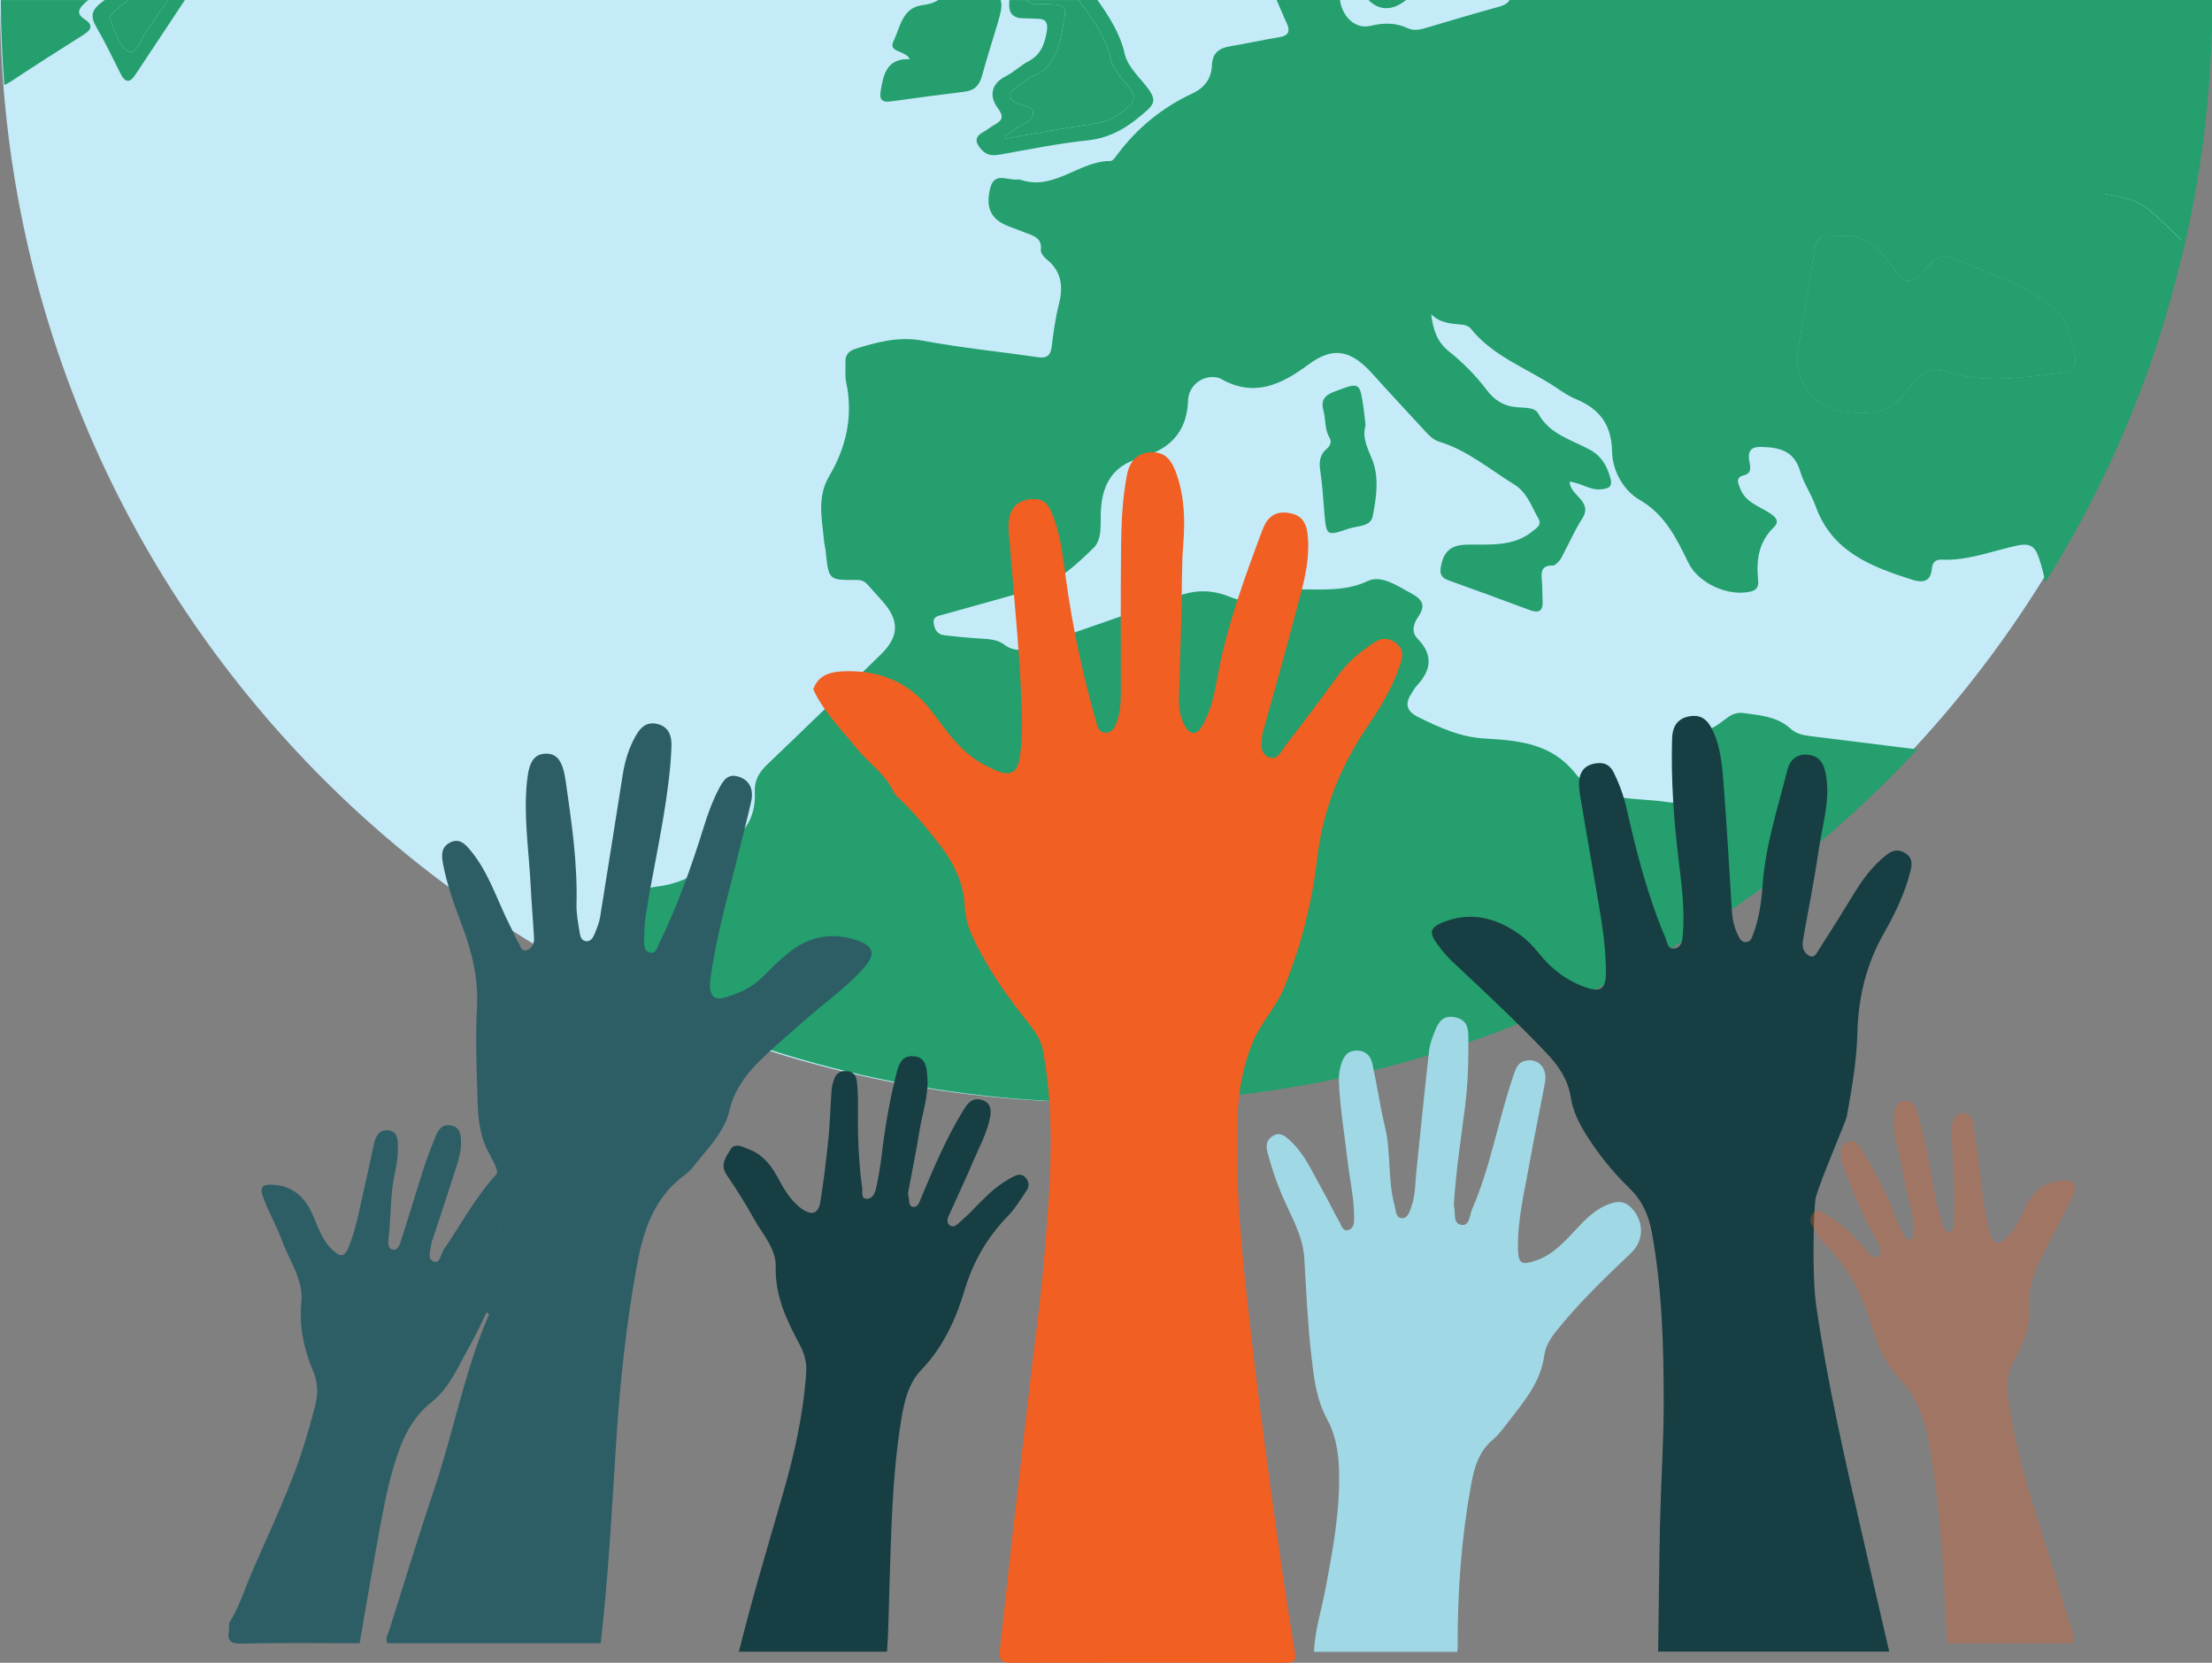
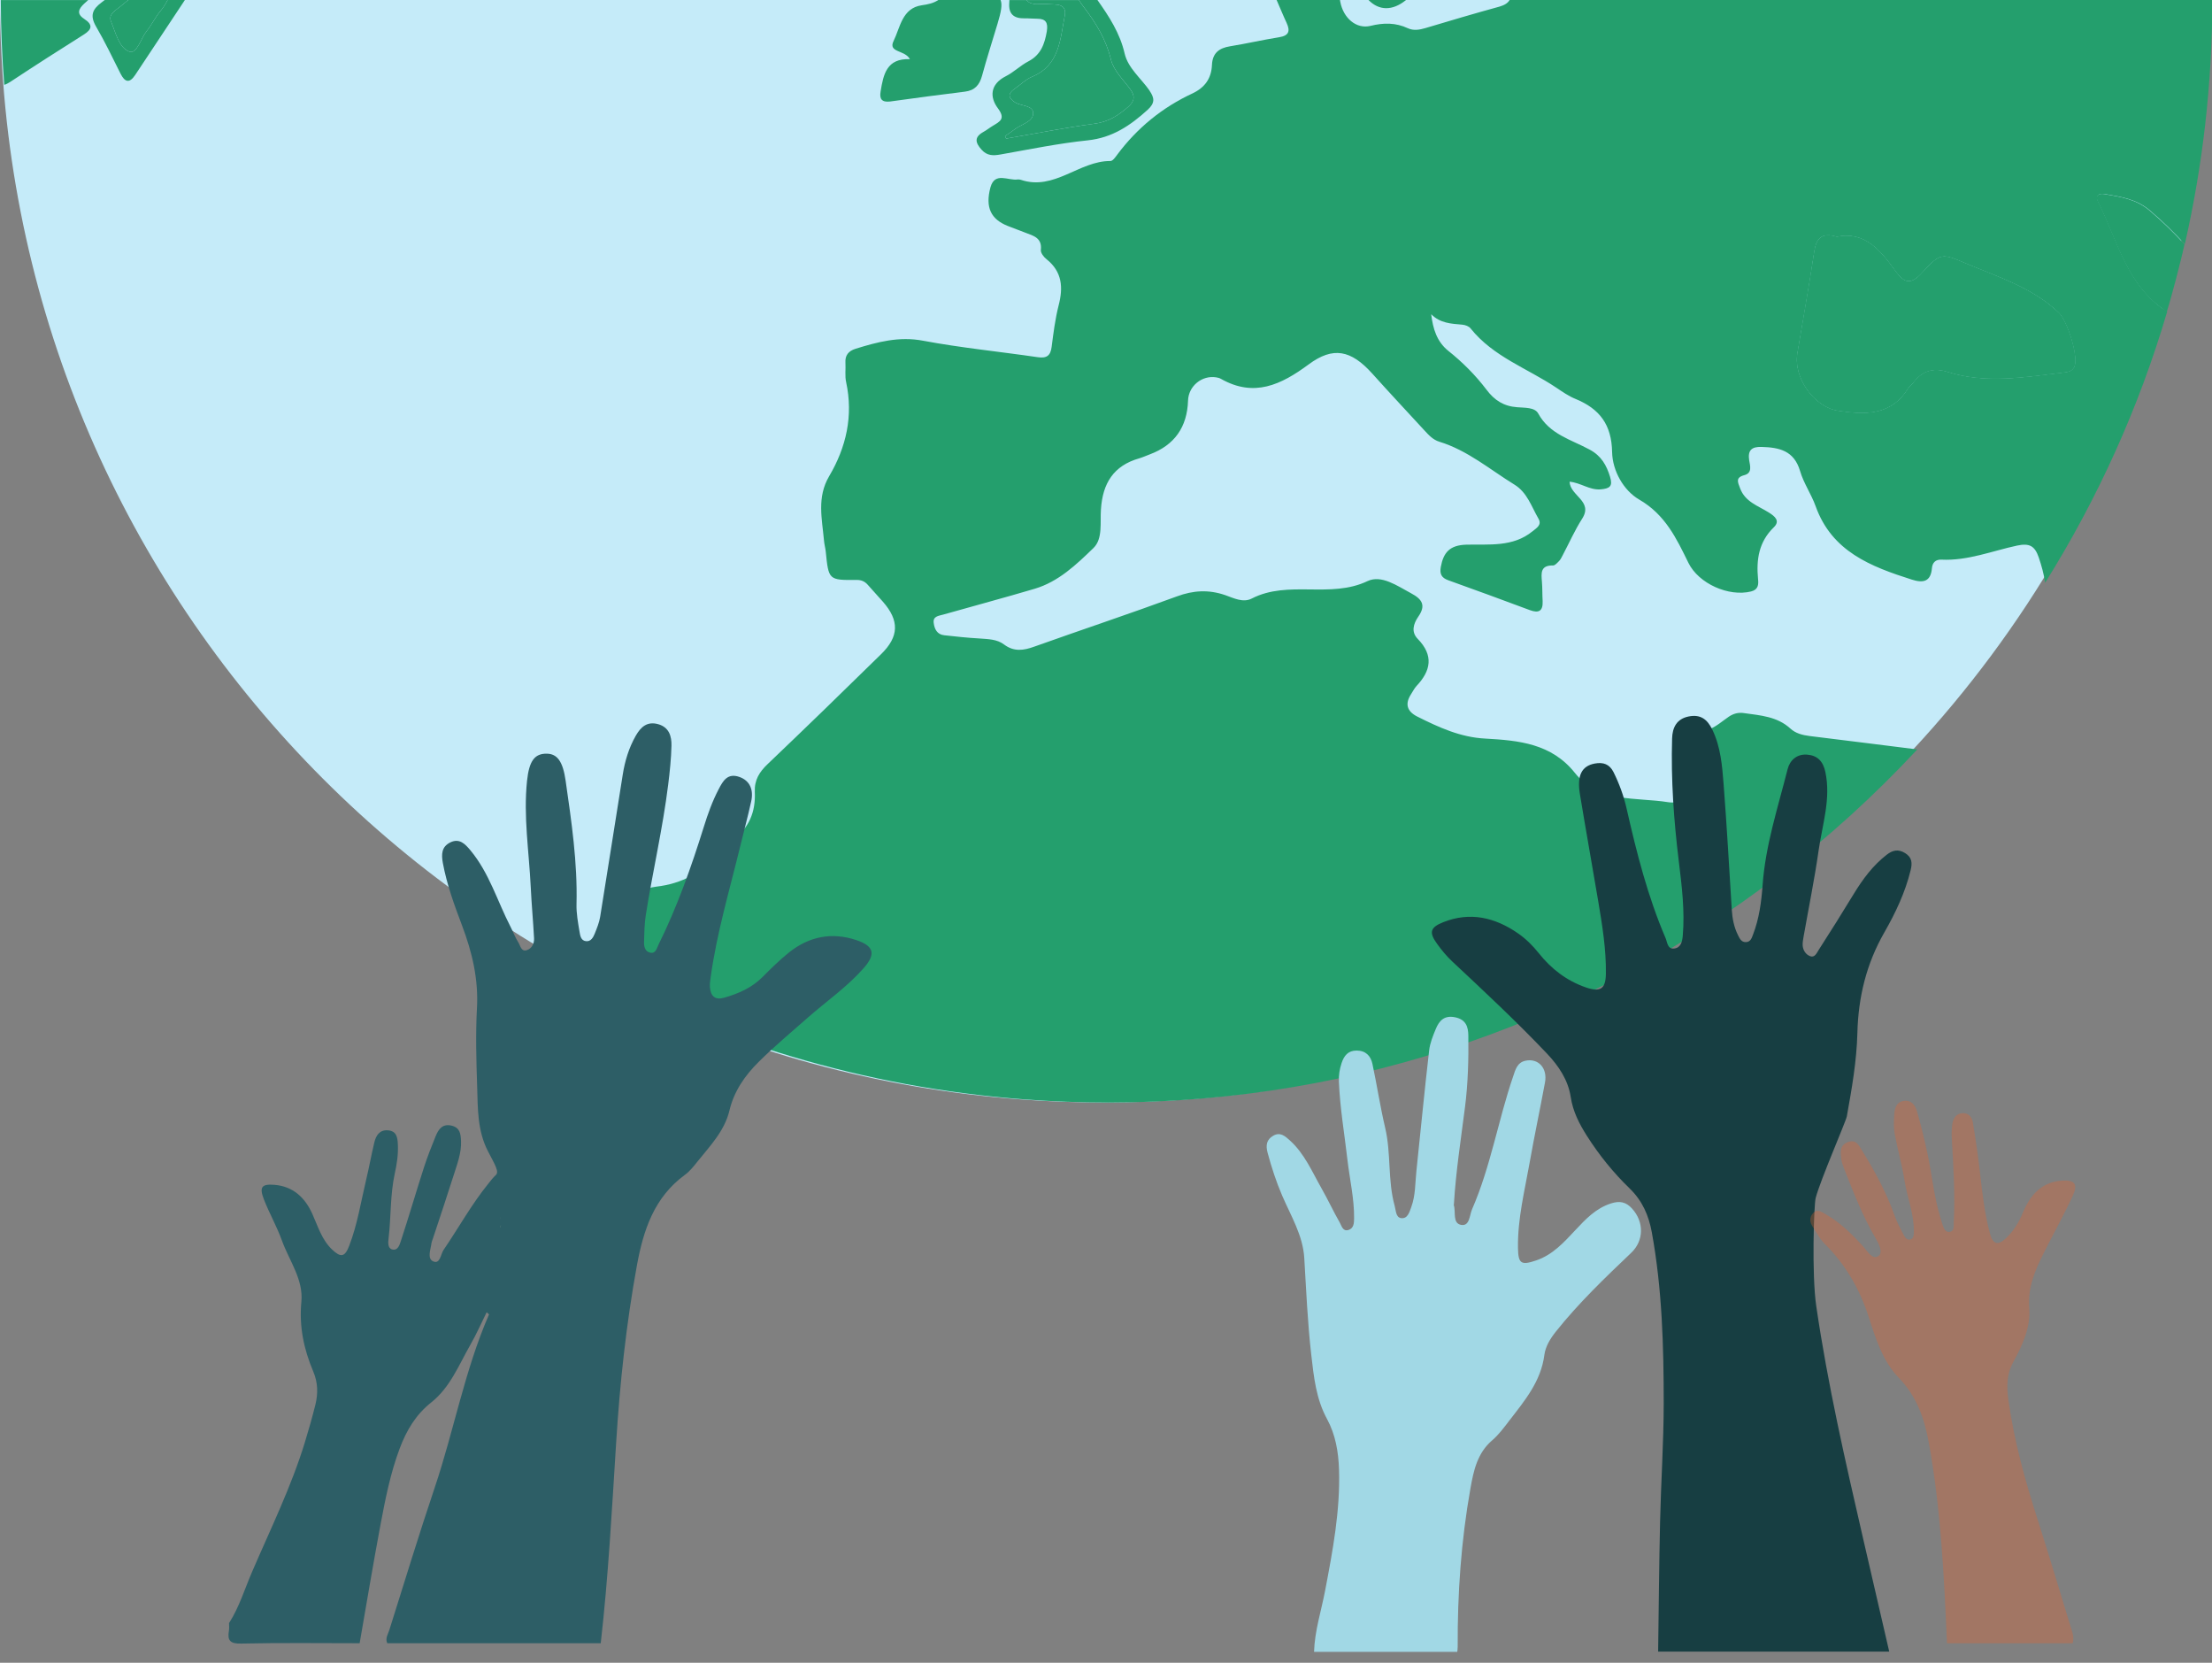
<svg xmlns="http://www.w3.org/2000/svg" id="Calque_2" data-name="Calque 2" viewBox="0 0 440.31 330.89">
  <rect x="0" y="0" width="440.31" height="330.89" fill="#808080" stroke="none" />
  <defs>
    <style>      .cls-1 {        fill: #a1d8e5;      }      .cls-1, .cls-2, .cls-3, .cls-4, .cls-5, .cls-6, .cls-7, .cls-8 {        stroke-width: 0px;      }      .cls-2 {        fill: #c5ebf9;      }      .cls-3 {        fill: #2d5e66;      }      .cls-4 {        fill: #249f6d;      }      .cls-5 {        fill: #173e42;      }      .cls-6, .cls-8 {        fill: #f15f22;      }      .cls-7 {        fill: #f9f2af;      }      .cls-8 {        opacity: .3;      }    </style>
  </defs>
  <g id="Calque_5" data-name="Calque 5">
    <g id="Illustrations">
      <path class="cls-2" d="m439.52,0c-.11,71.07-33.95,134.23-86.4,174.3-36.97,28.3-83.22,45.1-133.37,45.1-5.6,0-11.14-.21-16.64-.62C89.64,210.29.17,115.61,0,0h439.52Z" />
      <g>
        <path class="cls-4" d="m428.01,42c-2.77-2.4-5.85-2.81-9.06-3.37-1.24-.22-1.99.29-1.32,1.61,3.86,7.71,5.71,16.71,13.69,21.78.32-1.03.62-2.08.91-3.13.64-2.27,1.24-4.55,1.8-6.85.29-1.14.56-2.29.81-3.43-2.13-2.3-4.39-4.51-6.82-6.6Zm-18.2,20.25c-5.18-4.94-11.86-7.04-18.23-9.71-5.1-2.16-5.23-2.3-8.95,1.73-2.21,2.42-3.5,2.23-5.34-.32-2.91-4.01-6.04-7.98-11.65-6.82-3.08-.94-4.1.38-4.5,3.02-1.02,6.74-2.23,13.45-3.35,20.19-.81,4.8,3.34,10.67,8.09,11.38,5.42.83,10.63,1,13.99-4.56.22-.33.62-.59.89-.92,1.8-2.43,4.02-3.18,6.98-2.23,7.68,2.42,15.44.99,23.14.1.86-.1,1.7-.3,2.07-1.26.76-2.07-1.46-9-3.13-10.6Z" />
        <path class="cls-4" d="m16.78,3.77c-1.61-1.03-1.15-2,.02-3.08.25-.22.51-.45.76-.68H.16c.02,5.68.25,11.3.69,16.87.35-.1.76-.3,1.2-.59,4.84-3.2,9.74-6.33,14.63-9.41,1.68-1.05,1.81-2,.1-3.1ZM33.36,0c-.38.79-.89,1.57-1.51,2.3-1,1.22-1.68,2.7-2.69,3.93-1.14,1.46-1.94,4.58-3.4,4.05-2.11-.78-2.73-3.8-3.66-6.01-.57-1.34.76-2.11,1.64-2.81.59-.49,1.19-.97,1.8-1.46h-4.69c-.19.16-.4.32-.6.46-1.89,1.4-2.37,2.65-1.14,4.8,1.78,3.04,3.29,6.23,4.88,9.39.87,1.72,1.78,2,2.94.24,3.18-4.82,6.37-9.62,9.57-14.43.1-.14.21-.3.3-.46h-3.43Zm239.05,0c2.11,2.15,4.75,2.18,7.41.05.02-.02.05-.03.06-.05h-7.47Zm28.09,0c-.36.62-1.03,1.03-2.03,1.32-4.93,1.35-9.86,2.81-14.77,4.28-1.14.33-2.3.54-3.43.03-2.43-1.14-4.85-1.13-7.47-.48-2.81.68-5.4-1.53-6.01-4.8-.02-.11-.05-.24-.06-.35h-12.61c.67,1.51,1.29,3.07,1.99,4.56.76,1.65.44,2.54-1.49,2.85-3.26.52-6.5,1.27-9.76,1.8-2.19.35-3.5,1.34-3.61,3.69-.11,2.67-1.37,4.5-3.88,5.69-5.99,2.78-11.02,6.88-14.97,12.18-.38.51-.91,1.3-1.38,1.27-6.22-.03-11.16,5.98-17.8,3.75-.21-.06-.43-.11-.62-.08-1.89.3-4.56-1.59-5.44,1.56-1.08,4.01.09,6.36,3.43,7.69,1.19.46,2.38.91,3.58,1.37,1.59.6,3.29,1.03,3.02,3.42-.06.57.57,1.4,1.13,1.83,3.13,2.51,3.34,5.63,2.4,9.22-.68,2.7-1.03,5.47-1.38,8.2-.22,1.78-.98,2.35-2.78,2.08-7.58-1.11-15.26-1.86-22.78-3.27-4.8-.92-9.08.24-13.46,1.59-1.43.45-2.13,1.3-2.03,2.81.08,1.27-.14,2.59.14,3.83,1.45,6.74.02,12.97-3.39,18.74-2.46,4.18-1.41,8.46-1.02,12.76.06.75.27,1.48.35,2.21.57,5.67.57,5.71,6.14,5.66.94-.02,1.64.3,2.23.97.99,1.14,2.02,2.23,2.99,3.34,3.32,3.77,3.26,6.96-.37,10.49-7.47,7.33-14.97,14.61-22.54,21.83-1.65,1.56-2.67,3.18-2.57,5.55.19,3.97-1.14,7.28-4.53,9.63-.95.67-1.86,1.48-2.59,2.38-3.21,4.05-7.41,6.26-12.53,6.85-2.37.27-4.04,1.56-5.45,3.48-3.2,4.28-6.44,8.5-9.68,12.75,26.63,14.54,56.61,23.72,88.46,26.1,5.5.41,11.06.62,16.66.62,50.14,0,96.39-16.8,133.35-45.1,9.94-7.6,19.2-16.02,27.71-25.16-7.15-.89-14.29-1.8-21.44-2.67-1.41-.18-2.78-.52-3.83-1.49-2.62-2.4-5.96-2.61-9.22-3.07-1.11-.18-2.13.1-3.04.72-1.26.86-2.42,1.91-3.77,2.45-4.8,1.99-5.63,5.75-4.59,10.19.79,3.42-1.35,4.74-3.69,4.37-6.42-1.03-13.8.19-18.57-5.82-4.67-5.87-11.19-6.47-17.84-6.84-4.96-.25-9.27-2.24-13.56-4.39-2.03-1.03-2.48-2.51-1.22-4.45.37-.56.64-1.14,1.07-1.61,2.89-3.05,3.46-6.1.27-9.38-1.37-1.38-.87-3.02.09-4.42,1.57-2.24.81-3.48-1.43-4.67-2.78-1.49-5.9-3.72-8.66-2.42-7.42,3.54-15.77-.27-23.05,3.47-1.72.89-3.58-.08-5.26-.67-3.31-1.14-6.36-.97-9.63.24-9.43,3.47-18.95,6.63-28.39,10-2.16.78-4.05,1.05-6.01-.41-1.41-1.08-3.18-1.08-4.9-1.21-2.35-.13-4.67-.38-7.01-.64-1.43-.14-1.96-1.24-2.11-2.45-.19-1.38,1.05-1.41,1.91-1.67,6.06-1.72,12.14-3.34,18.18-5.13,4.75-1.4,8.31-4.82,11.72-8.12,1.88-1.83,1.29-5.09,1.48-7.68.33-5.18,2.51-8.71,7.63-10.16.7-.21,1.38-.52,2.1-.79q7.36-2.75,7.61-10.73c.1-2.86,2.77-5.07,5.63-4.59.3.05.64.13.91.29,6.6,3.75,11.97,1.19,17.44-2.85,4.9-3.64,8.44-2.88,12.64,1.75,3.42,3.81,6.92,7.55,10.4,11.33.87.94,1.73,1.91,3.02,2.29,5.61,1.72,10.05,5.53,14.94,8.54,2.53,1.56,3.37,4.34,4.74,6.71.78,1.29-.3,1.88-1.14,2.56-3.91,3.21-8.7,2.56-13.18,2.67-3.31.1-4.56,1.54-5.09,4.44-.25,1.41.14,2.16,1.51,2.65,5.42,1.94,10.84,3.93,16.23,5.94,1.81.67,2.62.14,2.53-1.81-.08-1.29-.03-2.57-.14-3.85-.14-1.69-.33-3.27,2.18-3.23.41.03.87-.52,1.24-.89.29-.3.48-.7.68-1.08,1.3-2.45,2.42-5.02,3.91-7.34,2.24-3.51-2.37-4.5-2.51-7.36,2.23.21,3.94,1.68,6.14,1.53,1.86-.16,2.51-.6,1.92-2.51-.71-2.3-1.73-4.15-4.05-5.4-3.66-1.99-8-3.04-10.25-7.2-.7-1.26-2.73-1.11-4.18-1.24-2.67-.19-4.53-1.37-6.12-3.5-2.19-2.89-4.77-5.47-7.61-7.73-2.27-1.83-3.05-4.39-3.39-7.28,1.78,1.8,3.97,1.89,6.18,2.08.59.05,1.34.32,1.67.76,4.5,5.63,11.3,7.93,17.02,11.76,1.24.83,2.48,1.7,3.86,2.26,4.8,1.97,7.19,5.12,7.28,10.6.08,3.69,2.26,7.61,5.4,9.43,5.18,2.99,7.41,7.73,9.79,12.59,2.03,4.13,8.01,6.8,12.48,5.69,1.45-.37,1.49-1.41,1.38-2.45-.37-3.86.13-7.39,3.12-10.3,1.35-1.29.22-2.21-.98-2.96-2.13-1.34-4.72-2.11-5.72-4.83-.45-1.21-.97-2.13.87-2.61,1.59-.43,1.13-1.83.94-2.96-.3-1.97.48-2.72,2.48-2.65,3.51.1,6.45.73,7.65,4.78.7,2.42,2.24,4.61,3.1,7.01,3.23,9.04,11,12.02,19.14,14.61,2.24.72,3.78.45,4.01-2.27.1-1.14.76-1.76,1.92-1.7,5.21.25,10.06-1.73,15.04-2.8,2.45-.52,3.5.06,4.29,2.32.57,1.69,1.03,3.35,1.29,5.07,10.4-16.63,18.63-34.73,24.29-53.95-7.98-5.07-9.82-14.07-13.69-21.78-.67-1.32.08-1.83,1.32-1.61,3.21.56,6.29.97,9.06,3.37,2.43,2.08,4.69,4.29,6.82,6.6,3.56-15.63,5.45-31.89,5.48-48.59h-139.82Zm112.45,72.85c-.37.95-1.21,1.16-2.07,1.26-7.71.89-15.47,2.32-23.14-.1-2.96-.95-5.18-.21-6.98,2.23-.27.33-.67.59-.89.92-3.35,5.56-8.57,5.39-13.99,4.56-4.75-.72-8.9-6.58-8.09-11.38,1.13-6.74,2.34-13.45,3.35-20.19.4-2.64,1.41-3.96,4.5-3.02,5.61-1.16,8.74,2.81,11.65,6.82,1.84,2.54,3.13,2.73,5.34.32,3.72-4.04,3.85-3.89,8.95-1.73,6.37,2.67,13.05,4.77,18.23,9.71,1.67,1.61,3.89,8.54,3.13,10.6Z" />
        <path class="cls-4" d="m33.36,0c-.38.79-.89,1.57-1.51,2.3-1,1.22-1.68,2.7-2.69,3.93-1.14,1.46-1.94,4.58-3.4,4.05-2.11-.78-2.73-3.8-3.66-6.01-.57-1.34.76-2.11,1.64-2.81.59-.49,1.19-.97,1.8-1.46h7.82Z" />
        <path class="cls-4" d="m409.81,62.25c-5.18-4.94-11.86-7.04-18.23-9.71-5.1-2.16-5.23-2.3-8.95,1.73-2.21,2.42-3.5,2.23-5.34-.32-2.91-4.01-6.04-7.98-11.65-6.82-3.08-.94-4.1.38-4.5,3.02-1.02,6.74-2.23,13.45-3.35,20.19-.81,4.8,3.34,10.67,8.09,11.38,5.42.83,10.63,1,13.99-4.56.22-.33.62-.59.89-.92,1.8-2.43,4.02-3.18,6.98-2.23,7.68,2.42,15.44.99,23.14.1.86-.1,1.7-.3,2.07-1.26.76-2.07-1.46-9-3.13-10.6Zm-1.83,9.09c-3.5.41-6.98.86-10.75,1.34-3.86-.67-7.98-1.29-12.03-2.15-1.95-.41-3.26.08-4.5,1.51-1.05,1.21-2.23,2.3-3.35,3.45-5.1,5.23-10.95,5.05-15.86-.45-.95-1.08-1.24-2.05-.97-3.48,1.08-5.88,1.94-11.78,3.07-17.64.27-1.35-.24-3.54,1.62-3.8,2.11-.25,4.55-.3,6.25,1.59,2.21,2.46,4.37,4.96,6.5,7.5,1.21,1.48,2.53,1.83,3.59.14,3.69-5.77,8.12-5.09,13.46-2.35,4.29,2.16,8.73,3.93,12.43,7.12,1.8,1.53,1.96,3.42,2.26,5.4.16,1.19-.6,1.69-1.72,1.81Z" />
-         <path class="cls-4" d="m434.02,52.03c.29-1.14.56-2.29.81-3.43-2.13-2.3-4.39-4.51-6.82-6.6-2.77-2.4-5.85-2.81-9.06-3.37-1.24-.22-1.99.29-1.32,1.61,3.86,7.71,5.71,16.71,13.69,21.78.32-1.03.62-2.08.91-3.13-6.01-3.72-7.34-10.36-10.38-16.48,2.29-.06,3.18,1.05,4.23,1.92,2.86,2.38,5.5,4.96,7.95,7.71Z" />
        <path class="cls-4" d="m228.85,18.06c-1.7-2.45-4.31-4.51-4.98-7.39-.94-4.1-3.12-7.41-5.42-10.67h-3.69c.3.49.65.99,1.02,1.46,2.38,3.12,4.4,6.41,5.36,10.4.52,2.15,2.43,3.97,3.82,5.85,1.03,1.38.91,2.43-.4,3.56-1.96,1.72-3.97,3-6.71,3.35-5.9.79-11.72,1.96-17.58,2.96-.06-.16-.14-.33-.21-.51.59-.4,1.21-.79,1.78-1.24,1.32-1.06,3.67-1.53,3.81-3.13.17-1.81-2.38-1.53-3.64-2.35-1.4-.94-1.37-1.75-.06-2.67,1.14-.79,2.18-1.84,3.4-2.37,5.6-2.29,5.67-7.47,6.6-12.21.3-1.53-.54-2.16-1.94-2.21-1.06-.06-2.15-.14-3.19-.08-.14,0-.27.02-.4.02-.21,0-.41-.02-.59-.05-.35-.05-.65-.13-.89-.27-.11-.05-.21-.11-.29-.19-.03,0-.06-.03-.08-.06-.08-.06-.16-.14-.21-.22-.03-.02-.05-.02-.03-.03h-3.4c0,.19-.02.38-.03.57-.17,2.24.94,3.1,3.02,3.07.84-.02,1.72.08,2.58.08,1.72,0,2.13.84,1.88,2.48-.43,2.53-1.18,4.69-3.66,5.99-1.61.83-2.92,2.18-4.55,2.99-3.07,1.57-3.21,4.13-1.53,6.36,1.57,2.11.41,2.62-1,3.48-.64.38-1.22.86-1.88,1.22-1.86,1.03-1.64,2.13-.37,3.54,1.11,1.24,2.32,1.21,3.78.95,5.77-1.02,11.54-2.21,17.34-2.81,4.91-.51,8.5-2.96,11.95-6.09,1.45-1.34,1.38-2.3.37-3.78Z" />
        <path class="cls-4" d="m224.56,21.27c-1.96,1.72-3.97,3-6.71,3.35-5.9.79-11.72,1.96-17.58,2.96-.06-.16-.14-.33-.21-.51.59-.4,1.21-.79,1.78-1.24,1.32-1.06,3.67-1.53,3.81-3.13.17-1.81-2.38-1.53-3.64-2.35-1.4-.94-1.37-1.75-.06-2.67,1.14-.79,2.18-1.84,3.4-2.37,5.6-2.29,5.67-7.47,6.6-12.21.3-1.53-.54-2.16-1.94-2.21-1.06-.06-2.15-.14-3.19-.08-.14,0-.27.02-.4.02-.21,0-.41-.02-.59-.05-.35-.05-.65-.13-.89-.27-.11-.05-.21-.11-.29-.19-.03,0-.06-.03-.08-.06-.08-.06-.16-.14-.21-.22-.03-.02-.05-.02-.03-.03h10.43c.3.49.65.99,1.02,1.46,2.38,3.12,4.4,6.41,5.36,10.4.52,2.15,2.43,3.97,3.82,5.85,1.03,1.38.91,2.43-.4,3.56Z" />
        <path class="cls-4" d="m199.17,0h-12.4c-.94.64-2.04.87-3.29,1.05-3.91.56-4.29,4.42-5.6,7.09-1.18,2.37,2.26,1.76,3.24,3.64-4.63-.21-5.28,3.05-5.83,6.42-.27,1.53.27,2.19,1.89,2,4.94-.7,9.9-1.34,14.88-1.96,1.96-.24,2.91-1.3,3.42-3.16.95-3.51,2.07-6.95,3.1-10.41.7-2.32.97-3.75.59-4.67Zm-7.6.95s-1-.22-1.37.17c-1.84,2.13-4.26,2.88-6.84,3.66-1.08.32-2.77,2.15-.89,3.45,1.56,1.1,3.21,1.72,2.69,4.04-.51,2.23-2.65,1.73-4.13,2.38-.17.1-.4.1-.6.18-.59.25-1.34.49-1.21,1.26.13.81.94.73,1.57.67,1.59-.16,3.18-.56,4.75-.56,4.86.02,8.15-1.65,8.62-7.03.11-1.35.75-2.65,1.14-3.99q1.13-3.94-3.73-4.23Z" />
        <path class="cls-4" d="m195.3,5.18c-.38,1.34-1.03,2.63-1.13,3.99-.47,5.38-3.76,7.04-8.62,7.02-1.58,0-3.16.4-4.76.57-.63.06-1.44.14-1.58-.67-.12-.77.63-1.01,1.21-1.25.2-.08.42-.08.61-.18,1.48-.65,3.62-.16,4.13-2.39.53-2.31-1.13-2.93-2.69-4.03-1.86-1.32-.18-3.14.89-3.46,2.59-.77,5-1.52,6.84-3.64.36-.41,1.42-.18,1.38-.18q4.86.28,3.72,4.23Z" />
-         <path class="cls-4" d="m273.25,102.74c-.42,2.12-3.12,1.88-4.86,2.49-4.33,1.46-4.35,1.4-4.76-3.02-.24-2.75-.38-5.52-.79-8.26-.28-1.8-.26-3.36,1.25-4.63.69-.59,1.05-1.38.53-2.27-.97-1.64-.69-3.52-1.17-5.26-.57-2.08.16-3.1,2.12-3.84,5.1-1.92,5.08-2,5.85,3.22.16,1.05.24,2.1.4,3.5-.69,2.27.3,4.33,1.3,6.74,1.44,3.46.87,7.61.12,11.33Z" />
      </g>
    </g>
    <path class="cls-3" d="m170.46,187.08c-4.82-1.62-9.39-.75-13.38,2.44-1.88,1.51-3.61,3.21-5.31,4.92-2.14,2.14-4.77,3.28-7.6,4.1-1.84.53-2.7-.31-2.85-2.05-.06-.73.07-1.49.17-2.23,1.22-8.67,3.71-17.06,5.78-25.54.74-3.07,1.57-6.12,2.25-9.2.55-2.45-.33-4.19-2.31-4.9-2.38-.85-3.28.75-4.17,2.46-1.24,2.38-2.14,4.88-2.93,7.43-2.51,8.03-5.3,15.95-9.04,23.5-.34.69-.54,1.8-1.63,1.57-1.08-.23-1.27-1.25-1.24-2.2.06-1.74.07-3.5.34-5.22,1.37-8.7,3.39-17.3,4.47-26.05.32-2.56.59-5.13.65-7.7.05-1.89-.47-3.69-2.65-4.3-2.17-.6-3.44.52-4.45,2.29-1.38,2.42-2.17,5.03-2.6,7.76-1.51,9.43-2.97,18.88-4.5,28.32-.19,1.13-.64,2.23-1.07,3.3-.31.77-.78,1.63-1.76,1.51-1.03-.12-1.15-1.18-1.28-1.93-.3-1.8-.64-3.64-.59-5.45.21-8.28-1-16.42-2.17-24.57-.54-3.79-1.65-5.34-3.76-5.36-2.37-.03-3.5,1.38-3.92,5.41-.74,7.07.4,14.1.74,21.15.16,3.4.48,6.79.66,10.2.05,1.06-.49,2.08-1.51,2.36-1.07.3-1.22-.95-1.63-1.58-.62-.97-1.02-2.08-1.56-3.12-2.62-5.08-4.23-10.71-7.98-15.2-1.06-1.27-2.19-2.46-4.02-1.55-1.72.86-1.77,2.35-1.46,4.07.79,4.28,2.27,8.35,3.8,12.39,2.03,5.35,3.32,10.74,2.99,16.56-.28,5.14-.13,10.32.04,15.48.14,4.41.02,8.87,2.18,13,1.35,2.6,2.27,4.04,1.52,4.7-.55.49-1,1.11-1.47,1.69-3.36,4.14-5.93,8.82-8.92,13.2-.57.84-.68,2.91-2.08,2.26-1.22-.56-.48-2.36-.32-3.62.05-.33.2-.64.3-.96,1.38-4.19,2.79-8.36,4.12-12.57.69-2.21,1.56-4.38,1.46-6.79-.06-1.45-.22-2.66-1.88-3.06-1.82-.44-2.61.73-3.17,2.1-.85,2.08-1.67,4.18-2.36,6.31-1.55,4.83-2.98,9.71-4.56,14.53-.25.76-.61,2.02-1.76,1.69-.88-.26-.79-1.4-.69-2.21.51-4.28.3-8.63,1.23-12.89.41-1.85.71-3.76.62-5.7-.06-1.42-.21-2.77-2-2.9-1.65-.12-2.36,1.04-2.69,2.42-.58,2.42-1.02,4.88-1.6,7.31-1.06,4.44-1.75,8.99-3.41,13.28-.86,2.23-1.66,2.35-3.38.73-2.08-1.97-2.83-4.64-3.96-7.13-1.45-3.23-3.83-5.46-7.52-5.76-2.56-.21-3.06.44-2.11,2.89,1.08,2.78,2.59,5.41,3.6,8.22,1.45,4.01,4.29,7.72,3.86,12.17-.47,4.91.49,9.44,2.36,13.85.93,2.18.98,4.37.44,6.59-.62,2.5-1.33,4.98-2.08,7.44-2.73,8.94-6.86,17.32-10.54,25.87-1.47,3.41-2.55,7.02-4.58,10.19,0,.5.07,1.01-.02,1.49-.35,2.01.27,2.63,2.47,2.58,7.84-.18,15.69-.07,23.55-.07,1.37-7.86,2.68-15.74,4.15-23.58.97-5.15,1.98-10.29,3.84-15.23,1.35-3.56,3.18-6.67,6.26-9.11,3.76-2.97,5.5-7.46,7.8-11.49,1.19-2.06,2.14-4.26,3.23-6.45.29.27.49.4.47.44-4.84,11.11-6.97,23.07-10.82,34.49-3.16,9.38-6.04,18.86-9.02,28.3-.27.84-.86,1.66-.41,2.63h42.49c1.51-13.22,2.22-26.51,3.06-39.78.74-11.89,2-23.69,4.14-35.4,1.29-7.05,3.43-13.54,9.54-18.02.93-.67,1.69-1.61,2.41-2.52,2.54-3.18,5.47-6.15,6.46-10.26.92-3.89,3.11-7.02,5.84-9.72,3.13-3.1,6.52-5.94,9.83-8.85,3.69-3.23,7.75-6.05,11.02-9.75,2.47-2.78,2.18-4.42-1.42-5.62Zm-70.88,55.43c.04-.14.08-.28.12-.42-.03.15-.07.29-.11.44t-.01.02v-.04Z" />
    <path class="cls-5" d="m330.06,328.69c.13-8.65.19-17.31.39-25.96.18-7.82.71-15.64.72-23.46,0-11.4-.31-22.79-2.37-34.05-.61-3.33-1.86-6.25-4.42-8.73-3.23-3.12-6.07-6.64-8.49-10.44-1.51-2.38-2.79-4.83-3.23-7.75-.51-3.36-2.4-6.19-4.73-8.64-6.02-6.34-12.41-12.3-18.79-18.27-1.15-1.07-2.17-2.3-3.09-3.58-1.63-2.26-1.39-3.25,1.25-4.3,5.34-2.12,10.29-.94,14.86,2.22,1.57,1.09,2.94,2.44,4.14,3.95,2.49,3.13,5.56,5.5,9.36,6.81,2.87.99,3.95.35,4-2.69.07-4.84-.71-9.61-1.51-14.37-1.2-7.13-2.48-14.25-3.66-21.39-.62-3.75.37-5.62,2.98-6.1,1.66-.3,2.92.12,3.72,1.73,1.15,2.32,2.03,4.74,2.6,7.26,1.99,8.77,4.2,17.47,7.76,25.77.35.82.36,2.25,1.75,2.05,1.28-.18,1.56-1.37,1.66-2.49.44-5-.19-9.96-.79-14.9-.99-8.11-1.57-16.23-1.33-24.4.06-2.2.92-3.9,3.28-4.38,2.31-.47,3.7.49,4.73,2.62,1.68,3.49,1.96,7.22,2.25,10.93.64,8.29,1.1,16.6,1.62,24.9.11,1.76.44,3.47,1.23,5.05.33.65.65,1.43,1.58,1.4.95-.03,1.17-.85,1.43-1.53,1.21-3.14,1.65-6.45,1.89-9.76.56-7.95,3.05-15.48,4.98-23.12.45-1.79,1.85-3.06,3.89-2.9,2.05.16,3.18,1.33,3.63,3.46,1.13,5.35-.6,10.42-1.34,15.57-.82,5.76-1.99,11.47-3,17.2-.1.57-.21,1.16-.18,1.73.07.98.61,1.82,1.49,2.15.91.35,1.32-.65,1.67-1.2,2.39-3.7,4.73-7.45,7.02-11.21,1.79-2.93,3.8-5.65,6.55-7.78,1.19-.92,2.29-1.16,3.64-.34,1.41.86,1.48,1.97,1.12,3.43-1.08,4.42-3.01,8.49-5.24,12.38-3.57,6.23-5.18,12.86-5.36,20.01-.14,5.57-1.11,11.09-2.1,16.58-.19,1.04-5.23,12.57-6.2,16.23-.35,1.32-.81,15.2.11,21.5,2.28,15.66,5.83,31.06,9.37,46.46,1.71,7.45,3.44,14.89,5.16,22.33h-46Z" />
    <path class="cls-1" d="m261.57,328.69c.13-4.18,1.44-8.14,2.21-12.2,1.51-7.93,3.01-15.84,2.76-23.99-.11-3.58-.7-7.01-2.38-10.1-2.19-4.01-2.64-8.39-3.14-12.74-.74-6.42-1.01-12.88-1.4-19.34-.27-4.48-2.67-8.37-4.4-12.4-1.19-2.77-2.11-5.59-2.89-8.49-.4-1.48-.26-2.64,1.13-3.43,1.39-.79,2.36.1,3.3.95,2.92,2.63,4.41,6.22,6.3,9.54,1.28,2.24,2.36,4.59,3.64,6.83.36.63.6,1.8,1.73,1.44,1.04-.34,1.1-1.34,1.11-2.29.04-3.93-.87-7.76-1.32-11.63-.6-5.2-1.49-10.37-1.71-15.61-.05-1.26.14-2.49.54-3.68.49-1.46,1.28-2.5,3-2.49,1.81,0,2.8,1.07,3.14,2.65.9,4.22,1.54,8.5,2.53,12.7,1.22,5.13.48,10.48,1.9,15.57.26.93.21,2.3,1.31,2.43,1.29.15,1.64-1.26,2-2.23.84-2.29.76-4.74,1.01-7.13.84-8.01,1.62-16.04,2.54-24.04.17-1.46.76-2.9,1.33-4.27.68-1.64,1.69-2.74,3.84-2.3,2.15.44,2.61,1.88,2.63,3.64.06,4.74-.06,9.48-.66,14.2-.82,6.43-1.82,12.84-2.21,19.31,0,.08-.05.17-.02.25.43,1.36-.3,3.58,1.44,3.91,1.73.32,1.67-1.9,2.18-3.08,3.72-8.5,5.19-17.71,8.18-26.44.44-1.3.79-2.8,2.48-3.15,2.55-.53,4.39,1.48,3.87,4.32-.98,5.31-2.11,10.6-3.05,15.92-1,5.64-2.42,11.23-2.33,17.03.05,3.14.64,3.48,3.58,2.49,3.33-1.12,5.54-3.59,7.82-6.02,2.05-2.19,4.07-4.35,7.09-5.33,1.77-.57,3.02-.31,4.23,1.03,2.4,2.65,2.37,6.38-.19,8.8-5.24,4.99-10.47,9.99-14.99,15.67-1.11,1.4-2.07,2.94-2.29,4.66-.68,5.25-3.91,9.08-6.95,13.02-1.06,1.38-2.12,2.83-3.43,3.95-2.97,2.55-3.7,6.03-4.33,9.56-1.86,10.43-2.59,20.95-2.54,31.54,0,.33-.05.66-.08,1h-28.5Z" />
-     <path class="cls-5" d="m147.08,328.69c2.62-10.56,5.76-20.98,8.77-31.43,2.28-7.9,4.08-15.92,4.63-24.16.13-1.97-.34-3.73-1.28-5.49-2.59-4.84-4.94-9.7-4.79-15.51.1-3.66-2.65-6.5-4.35-9.58-1.65-2.98-3.47-5.88-5.4-8.69-1.38-2.01-.16-3.57.72-5.03.91-1.52,2.43-.55,3.61-.12,2.63.96,4.36,2.96,5.66,5.36,1.32,2.41,2.63,4.84,4.93,6.5,1.95,1.42,3.33,1,3.71-1.34.67-4.18,1.18-8.39,1.61-12.6.33-3.22.39-6.47.63-9.7.05-.73.27-1.47.52-2.17.41-1.16,1.28-1.67,2.53-1.59,1.23.08,1.82.88,1.96,1.92.19,1.48.26,2.99.24,4.48-.07,5.66.06,11.3.85,16.91.11.79-.38,2.17,1.05,2.1,1.09-.06,1.53-1.24,1.74-2.19.44-2.11.82-4.24,1.07-6.38.67-5.62,1.6-11.18,3.03-16.66.48-1.85,1.18-3.35,3.46-3.12,2.25.23,2.41,2.07,2.58,3.69.41,3.88-.96,7.56-1.56,11.32-.61,3.85-1.41,7.67-2.12,11.51-.07.4-.2.86-.08,1.21.27.76-.04,2,.82,2.21,1.1.28,1.43-1.03,1.73-1.75,2.49-5.98,5.01-11.93,8.43-17.48.9-1.46,1.72-2.46,3.46-2.07,1.93.42,2.15,1.97,1.84,3.53-.63,3.21-2.25,6.07-3.5,9.05-1.42,3.37-3.01,6.67-4.5,10.01-.36.81-.93,1.84.08,2.46.84.52,1.52-.39,2.13-.9,2.65-2.27,4.8-5.09,7.66-7.14.87-.63,1.8-1.21,2.75-1.7.83-.42,1.71-.68,2.48.24.69.83.73,1.71.17,2.53-1.16,1.72-2.24,3.54-3.67,5.01-4.07,4.2-6.9,8.95-8.61,14.62-1.76,5.86-4.23,11.43-8.69,16.06-2.85,2.96-3.59,7.24-4.2,11.3-1.61,10.63-1.79,21.34-2.14,32.06-.14,4.23-.17,8.48-.47,12.71h-29.5Z" />
    <path class="cls-8" d="m387.56,327c-.59-13.36-1.22-26.72-3.62-39.9-.87-4.77-2.38-9.21-5.97-12.91-3.17-3.26-4.59-7.74-5.95-11.98-1.82-5.68-4.66-10.59-8.88-14.77-.93-.92-1.54-2.16-2.28-3.26-.62-.92-.75-1.89.03-2.75.84-.92,1.72-.26,2.48.18,2.93,1.67,5.3,3.99,7.54,6.48.83.92,1.81,2.68,2.99,1.86,1-.7.07-2.47-.58-3.59-2.57-4.39-4.4-9.11-6.25-13.82-.24-.62-.48-1.26-.56-1.91-.16-1.33-.35-2.73,1.33-3.36,1.68-.62,2.23.75,2.85,1.75,2.53,4.11,4.84,8.33,6.45,12.91.46,1.32,1.15,2.57,1.8,3.82.26.5.67,1.1,1.34.9.66-.19.66-.88.68-1.47.08-3.55-1.32-6.83-1.86-10.27-.49-3.11-1.38-6.16-1.95-9.27-.23-1.29-.18-2.66-.08-3.97.09-1.18.45-2.4,1.89-2.59,1.55-.21,2.3.91,2.65,2.14.77,2.72,1.45,5.47,2.04,8.23.89,4.14,1.28,8.38,2.48,12.46.19.64.35,1.28.58,1.91.23.63.54,1.39,1.29,1.33,1.04-.09.86-1.08.9-1.78.28-5.49-.04-10.97-.37-16.45-.07-1.08-.07-2.18.09-3.24.17-1.12.75-2.1,2.05-2.16,1.21-.06,1.87.81,2.04,1.84.55,3.35,1.05,6.72,1.43,10.1.45,4.05.92,8.1,1.98,12.04.57,2.11,1.56,2.42,3.12.96,1.54-1.44,2.61-3.17,3.42-5.14,1.44-3.49,3.75-6.14,7.84-6.38,2.49-.15,3.16.7,2.1,3-1.77,3.85-3.85,7.55-5.75,11.34-1.74,3.48-3.26,6.88-2.92,11.1.3,3.72-1.36,7.36-3.16,10.63-1.37,2.48-1.35,5-1,7.5,1.12,8.16,3.33,16.07,5.84,23.92,2.38,7.43,4.6,14.91,6.89,22.37.22.72.3,1.47.06,2.22h-25Z" />
-     <path class="cls-6" d="m177.63,157.11c-1.67-3.27-4.78-5.29-7.02-8.08-3.08-3.83-6.62-7.3-8.73-11.84,1.01-3.01,3.68-3.53,6.21-3.61,7.08-.23,13.05,2.22,17.41,8.03,3.15,4.19,6.11,8.58,11.08,10.92.8.38,1.59.8,2.42,1.08,2.11.71,3.42.04,3.85-2.25.95-5.04.54-10.12.31-15.16-.3-6.65-.96-13.28-1.49-19.91-.28-3.54-.62-7.07-.9-10.61-.32-4.13,1.43-6.31,4.93-6.37,1.75-.03,2.73.7,3.46,2.31,1.94,4.3,2.37,8.91,3,13.47,1.32,9.61,3.32,19.06,5.99,28.38.29.99.44,2.27,1.79,2.34,1.39.07,1.98-1.06,2.37-2.18.66-1.86.8-3.81.8-5.78,0-9.61-.06-19.21.04-28.82.06-4.85.25-9.72,1.17-14.5.51-2.64,1.99-4.53,5.03-4.53,2.83,0,3.96,1.86,4.8,4.2,1.62,4.55,1.76,9.27,1.39,13.96-.38,4.8-.24,9.59-.38,14.39-.16,5.42-.32,10.84-.48,16.26-.06,1.89.19,3.75,1.06,5.43,1.11,2.13,2.45,2.18,3.64.09,1.65-2.89,2.33-6.15,2.91-9.37,1.83-10.2,5.4-19.86,9-29.5,1.07-2.87,2.82-3.86,5.54-3.33,2.66.51,3.33,2.37,3.52,4.87.4,5.46-1.28,10.52-2.62,15.64-1.95,7.47-4.08,14.9-6.14,22.34-.09.34-.25.68-.29,1.02-.22,1.77-.72,3.9,1.32,4.7,1.72.67,2.5-1.37,3.34-2.45,3.55-4.55,7-9.18,10.39-13.85,1.97-2.72,4.49-4.78,7.26-6.58,1.4-.91,2.77-.97,4.19.1,1.46,1.09,1.56,2.34,1.03,3.98-1.42,4.36-3.64,8.3-6.21,12.03-5.64,8.19-9.29,16.96-10.45,27-1.01,8.79-3.22,17.45-6.61,25.71-1.6,3.89-4.62,6.93-6.23,10.84-1.9,4.6-2.76,9.36-2.97,14.26-.6,14.16.89,28.2,2.49,42.24,1.77,15.52,3.87,30.99,6.07,46.45.86,6.06,1.78,12.12,2.8,18.16.27,1.58.16,2.31-1.68,2.31-18.33-.04-36.66-.04-54.99,0-1.93,0-2.21-.94-2.03-2.51.83-7.41,1.6-14.82,2.44-22.22,1.14-10.05,2.31-20.09,3.47-30.14.98-8.46,2.17-16.91,2.88-25.39,1.15-13.8,2.39-27.62-.18-41.41-.36-1.95-1.28-3.6-2.55-5.18-4.46-5.55-8.58-11.33-11.58-17.84-.91-1.96-1.39-3.97-1.5-6.16-.23-4.7-2.42-8.71-5.23-12.31-2.55-3.27-5.21-6.48-8.29-9.3-.38-.34-.57-.88-.85-1.33Z" />
    <path class="cls-7" d="m99.59,244.22c.04-.15.07-.29.11-.44-.04.14-.08.28-.13.42,0,0,.02.01.02.01Z" />
-     <polygon class="cls-7" points="101.58 240.7 101.51 240.77 101.59 240.71 101.58 240.7" />
  </g>
</svg>